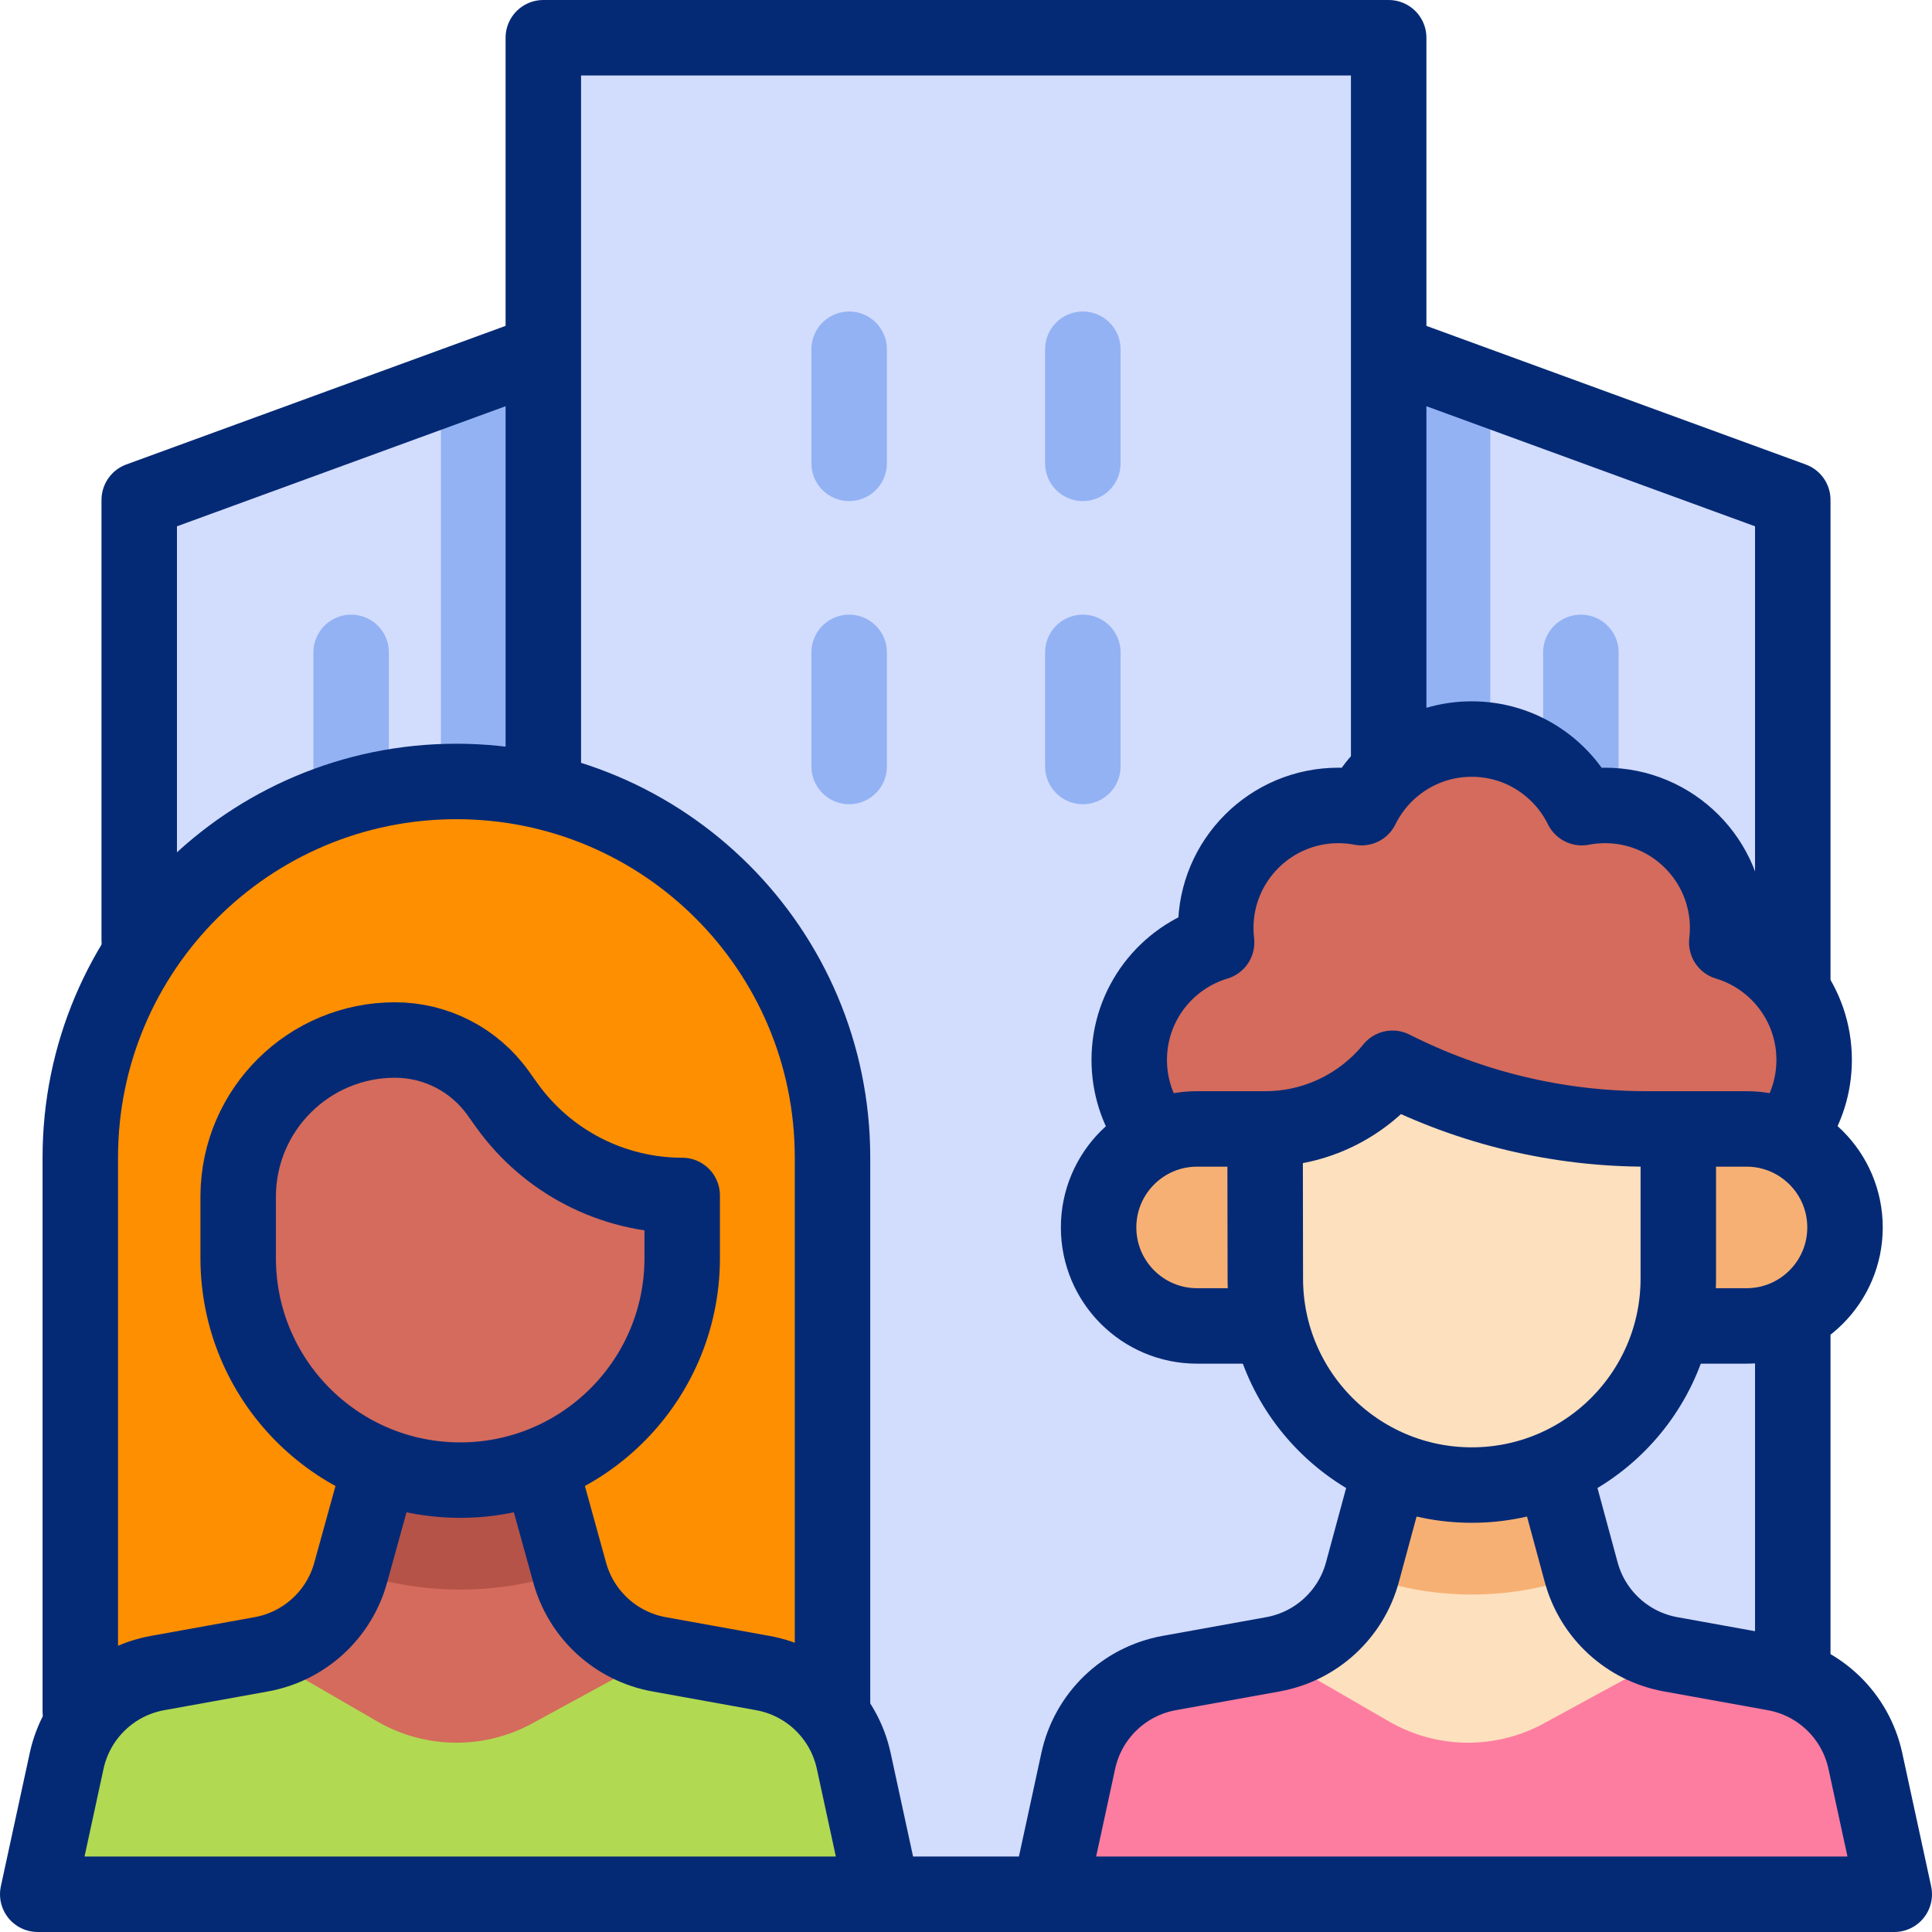
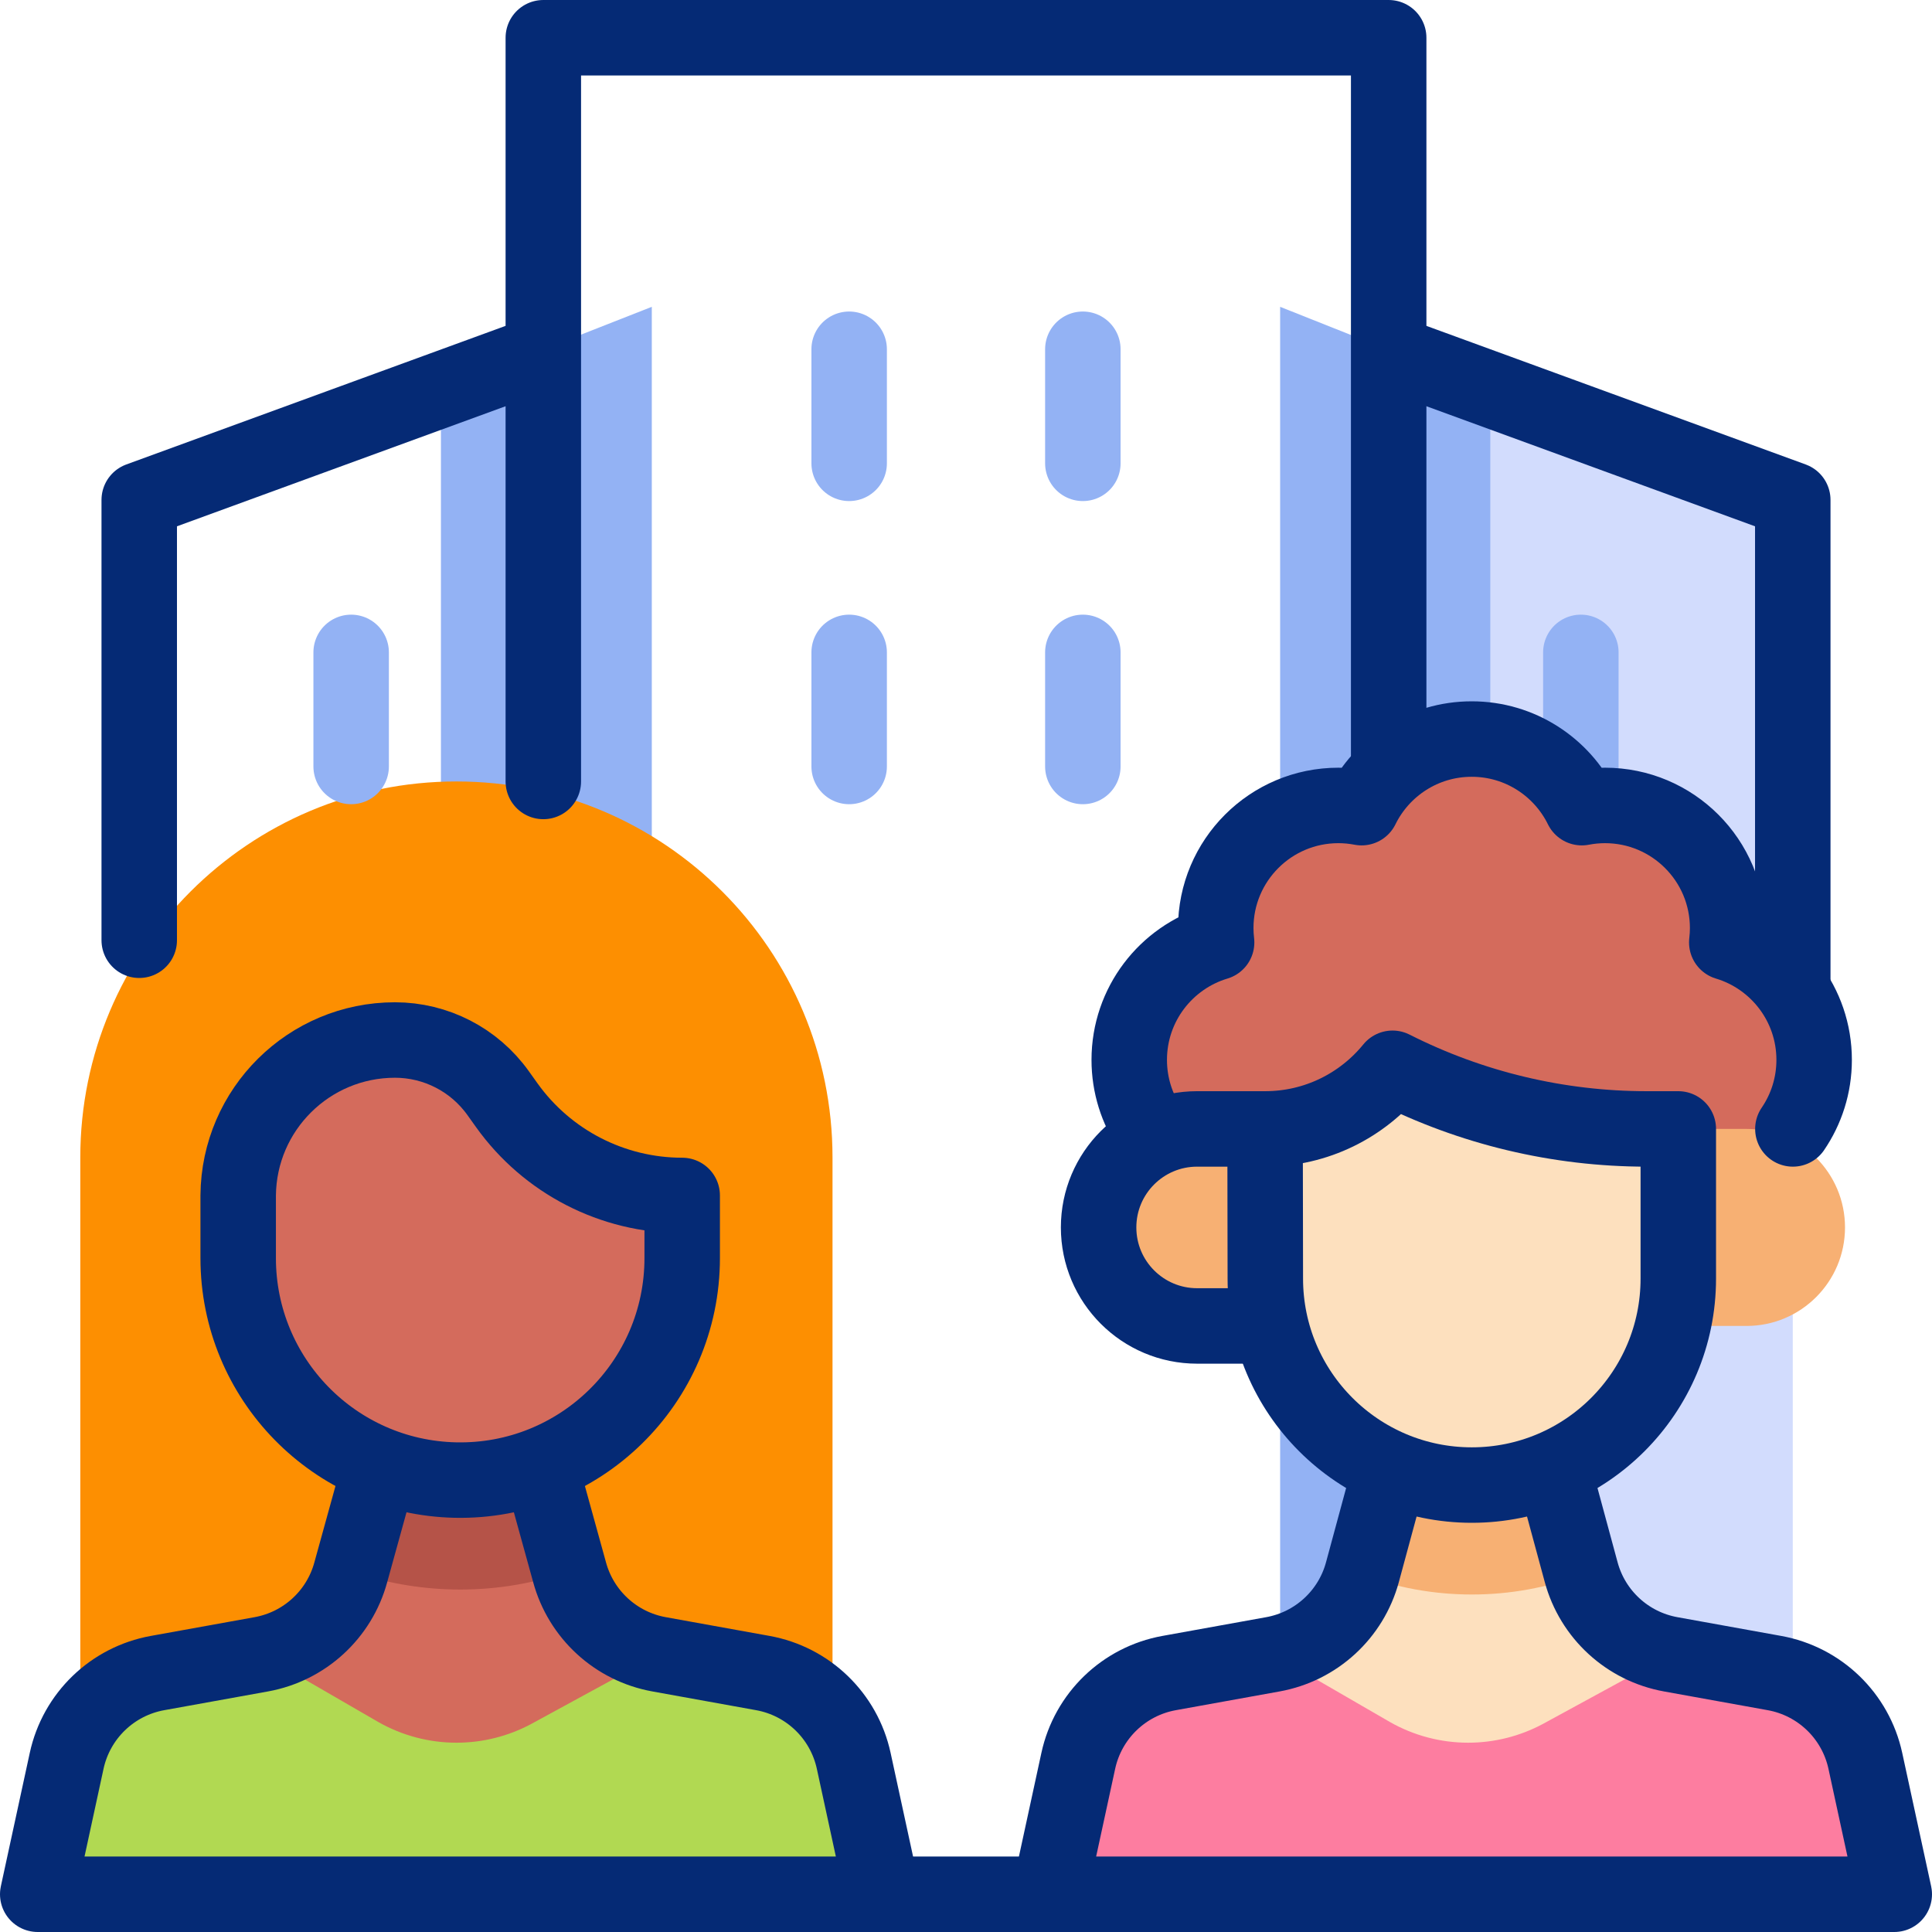
<svg xmlns="http://www.w3.org/2000/svg" version="1.1" id="Capa_1" x="0px" y="0px" viewBox="0 0 512 512" style="enable-background:new 0 0 512 512;" xml:space="preserve">
  <g>
    <g>
      <g>
-         <polygon style="fill:#D2DCFD;" points="164.436,85.881 36.898,132.484 36.898,502 164.436,502 &#09;&#09;&#09;" />
        <polygon style="fill:#93B2F4;" points="116.853,502 172.733,502 172.733,81.312 116.853,103.268 &#09;&#09;&#09;" />
        <polygon style="fill:#D2DCFD;" points="347.564,85.881 475.102,132.484 475.102,502 347.564,502 &#09;&#09;&#09;" />
        <polygon style="fill:#93B2F4;" points="394.945,103.459 339.249,81.312 339.249,502 394.945,502 &#09;&#09;&#09;" />
-         <polygon style="fill:#D2DCFD;" points="368.014,502 143.986,502 143.986,10 368.014,10 368.014,356.288 &#09;&#09;&#09;" />
      </g>
      <g>
        <path style="fill:#FD8F01;" d="M220.624,480.316V306.768v0c0-55.048-44.625-99.673-99.673-99.673h0&#10;&#09;&#09;&#09;&#09;c-55.048,0-99.673,44.625-99.673,99.673v0v173.548H220.624z" />
        <path style="fill:#D46B5C;" d="M475.131,302.23c3.556-5.211,5.635-14.564,5.635-21.349c0-14.699-9.761-27.113-23.153-31.128&#10;&#09;&#09;&#09;&#09;c0.146-1.248,0.229-2.516,0.229-3.804c0-17.949-14.55-32.499-32.499-32.499c-2.104,0-4.16,0.207-6.153,0.589&#10;&#09;&#09;&#09;&#09;c-5.294-10.768-16.368-18.181-29.177-18.181s-23.883,7.413-29.177,18.181c-1.993-0.382-4.048-0.589-6.153-0.589&#10;&#09;&#09;&#09;&#09;c-17.949,0-32.499,14.55-32.499,32.499c0,1.288,0.083,2.555,0.229,3.804c-13.392,4.015-23.153,16.429-23.153,31.128&#10;&#09;&#09;&#09;&#09;c0,6.731,2.046,16.194,5.55,21.381L475.131,302.23z" />
      </g>
      <g>
        <path style="fill:#D46B5C;" d="M120.657,392.232L120.657,392.232c-31.98-0.706-57.536-26.832-57.536-58.819v-16.604l0-0.012&#10;&#09;&#09;&#09;&#09;c0.204-22.804,18.748-41.184,41.553-41.184h0c10.844,0,21.021,5.238,27.323,14.063l2.28,3.192&#10;&#09;&#09;&#09;&#09;c10.728,15.023,28.051,23.94,46.512,23.94h0v16.604C180.789,366.414,153.65,392.96,120.657,392.232z" />
        <path style="fill:#D46B5C;" d="M120.983,471.838c6.901,0,13.694-1.703,19.779-4.957l33.898-28.472&#10;&#09;&#09;&#09;&#09;c-11.447-2.068-20.68-10.541-23.721-21.769l-9.15-33.181h-39.303l-9.515,33.181c-3.041,11.227-12.274,19.701-23.72,21.769&#10;&#09;&#09;&#09;&#09;l31.024,27.96C106.587,469.953,113.723,471.838,120.983,471.838z" />
        <path style="fill:#B55348;" d="M102.486,383.459l-9.437,32.907c8.577,2.981,17.647,4.654,26.968,4.86&#10;&#09;&#09;&#09;&#09;c0.657,0.014,1.311,0.021,1.964,0.021c10.114,0,19.831-1.725,28.881-4.887l-9.073-32.901H102.486z" />
        <path style="fill:#B1D952;" d="M226.244,466.636c-2.582-11.912-12.089-21.094-24.084-23.261l-27.5-4.968l-33.898,18.471&#10;&#09;&#09;&#09;&#09;c-6.085,3.255-12.879,4.957-19.779,4.957c-7.26,0-14.396-1.885-20.709-5.47L69.25,438.408l-27.5,4.968&#10;&#09;&#09;&#09;&#09;c-11.995,2.167-21.502,11.349-24.084,23.261L10,502h223.91L226.244,466.636z" />
        <path style="fill:#FDE0BE;" d="M389.073,471.838c6.901,0,13.694-1.703,19.779-4.957l33.897-28.472&#10;&#09;&#09;&#09;&#09;c-11.447-2.068-20.68-10.541-23.72-21.769l-8.341-30.814h-41.615l-8.013,30.814c-3.041,11.227-12.274,19.701-23.721,21.769&#10;&#09;&#09;&#09;&#09;l31.024,27.96C374.677,469.953,381.813,471.838,389.073,471.838z" />
        <path style="fill:#FD7DA0;" d="M494.334,466.636c-2.582-11.912-12.089-21.094-24.084-23.261l-27.5-4.968l-33.897,18.471&#10;&#09;&#09;&#09;&#09;c-6.085,3.255-12.879,4.957-19.779,4.957c-7.26,0-14.396-1.885-20.709-5.47l-31.024-17.959l-27.5,4.968&#10;&#09;&#09;&#09;&#09;c-11.995,2.167-21.502,11.349-24.084,23.261L278.09,502H502L494.334,466.636z" />
        <path style="fill:#F7B073;" d="M361.061,416.639c-0.061,0.224-0.139,0.439-0.205,0.661c9.094,3.394,18.926,5.259,29.189,5.259&#10;&#09;&#09;&#09;&#09;s20.095-1.865,29.189-5.259c-0.065-0.222-0.144-0.437-0.205-0.661l-8.341-30.814h-41.615L361.061,416.639z" />
        <path style="fill:#F7B073;" d="M462.841,299.176c14.418,0,26.106,11.688,26.106,26.106v0c0,14.418-11.688,26.106-26.106,26.106&#10;&#09;&#09;&#09;&#09;H317.249c-14.418,0-26.106-11.688-26.106-26.106v0c0-14.418,11.688-26.106,26.106-26.106H462.841z" />
        <path style="fill:#FDE0BE;" d="M335.259,299.176c13.631,0,25.795-6.266,33.78-16.071l0,0&#10;&#09;&#09;&#09;&#09;c20.87,10.565,43.934,16.071,67.326,16.071h8.402v39.661c0,30.222-24.5,54.722-54.722,54.722h0&#10;&#09;&#09;&#09;&#09;c-30.222,0-54.722-24.5-54.722-54.722L335.259,299.176z" />
      </g>
    </g>
    <g>
      <g>
        <polyline style="fill:none;stroke:#052A75;stroke-width:20;stroke-linecap:round;stroke-linejoin:round;stroke-miterlimit:10;" points="&#10;&#09;&#09;&#09;&#09;141.448,94.281 36.898,132.484 36.898,249.174 &#09;&#09;&#09;" />
-         <line style="fill:none;stroke:#052A75;stroke-width:20;stroke-linecap:round;stroke-linejoin:round;stroke-miterlimit:10;" x1="475.102" y1="354.078" x2="475.102" y2="441.626" />
        <polyline style="fill:none;stroke:#052A75;stroke-width:20;stroke-linecap:round;stroke-linejoin:round;stroke-miterlimit:10;" points="&#10;&#09;&#09;&#09;&#09;372.652,95.048 475.102,132.484 475.102,259.786 &#09;&#09;&#09;" />
        <polyline style="fill:none;stroke:#052A75;stroke-width:20;stroke-linecap:round;stroke-linejoin:round;stroke-miterlimit:10;" points="&#10;&#09;&#09;&#09;&#09;143.986,207.095 143.986,10 368.014,10 368.014,201.586 &#09;&#09;&#09;" />
        <line style="fill:none;stroke:#052A75;stroke-width:20;stroke-linecap:round;stroke-linejoin:round;stroke-miterlimit:10;" x1="278.09" y1="502" x2="233.91" y2="502" />
        <g>
          <line style="fill:none;stroke:#93B2F4;stroke-width:20;stroke-linecap:round;stroke-linejoin:round;stroke-miterlimit:10;" x1="225.035" y1="92.555" x2="225.035" y2="122.788" />
          <line style="fill:none;stroke:#93B2F4;stroke-width:20;stroke-linecap:round;stroke-linejoin:round;stroke-miterlimit:10;" x1="286.965" y1="92.555" x2="286.965" y2="122.788" />
          <line style="fill:none;stroke:#93B2F4;stroke-width:20;stroke-linecap:round;stroke-linejoin:round;stroke-miterlimit:10;" x1="225.035" y1="172.889" x2="225.035" y2="203.123" />
          <line style="fill:none;stroke:#93B2F4;stroke-width:20;stroke-linecap:round;stroke-linejoin:round;stroke-miterlimit:10;" x1="93.058" y1="172.889" x2="93.058" y2="203.123" />
          <line style="fill:none;stroke:#93B2F4;stroke-width:20;stroke-linecap:round;stroke-linejoin:round;stroke-miterlimit:10;" x1="418.942" y1="172.889" x2="418.942" y2="203.123" />
          <line style="fill:none;stroke:#93B2F4;stroke-width:20;stroke-linecap:round;stroke-linejoin:round;stroke-miterlimit:10;" x1="286.965" y1="172.889" x2="286.965" y2="203.123" />
        </g>
      </g>
      <g>
-         <path style="fill:none;stroke:#052A75;stroke-width:20;stroke-linecap:round;stroke-linejoin:round;stroke-miterlimit:10;" d="&#10;&#09;&#09;&#09;&#09;M220.624,451.796V306.768v0c0-55.048-44.625-99.673-99.673-99.673h0c-55.048,0-99.673,44.625-99.673,99.673v0v146.686" />
        <path style="fill:none;stroke:#052A75;stroke-width:20;stroke-linecap:round;stroke-linejoin:round;stroke-miterlimit:10;" d="&#10;&#09;&#09;&#09;&#09;M475.131,299.176c3.556-5.211,5.635-11.511,5.635-18.296c0-14.699-9.761-27.113-23.153-31.128&#10;&#09;&#09;&#09;&#09;c0.146-1.248,0.229-2.516,0.229-3.804c0-17.949-14.55-32.499-32.499-32.499c-2.104,0-4.16,0.207-6.153,0.589&#10;&#09;&#09;&#09;&#09;c-5.294-10.768-16.368-18.181-29.177-18.181s-23.883,7.413-29.177,18.181c-1.993-0.382-4.048-0.589-6.153-0.589&#10;&#09;&#09;&#09;&#09;c-17.949,0-32.499,14.55-32.499,32.499c0,1.288,0.083,2.555,0.229,3.804c-13.392,4.015-23.153,16.429-23.153,31.128&#10;&#09;&#09;&#09;&#09;c0,6.731,2.046,12.984,5.55,18.171" />
      </g>
      <g>
        <path style="fill:none;stroke:#052A75;stroke-width:20;stroke-linecap:round;stroke-linejoin:round;stroke-miterlimit:10;" d="&#10;&#09;&#09;&#09;&#09;M143.573,389.982l7.367,26.657c3.041,11.227,12.274,19.701,23.72,21.769l27.5,4.968c11.995,2.167,21.502,11.349,24.084,23.261&#10;&#09;&#09;&#09;&#09;L233.91,502H10l7.666-35.364c2.582-11.912,12.089-21.094,24.084-23.261l27.5-4.968c11.447-2.068,20.68-10.541,23.72-21.769&#10;&#09;&#09;&#09;&#09;l7.096-25.677" />
        <path style="fill:none;stroke:#052A75;stroke-width:20;stroke-linecap:round;stroke-linejoin:round;stroke-miterlimit:10;" d="&#10;&#09;&#09;&#09;&#09;M120.657,392.232L120.657,392.232c-31.98-0.706-57.536-26.832-57.536-58.819v-16.604l0-0.012&#10;&#09;&#09;&#09;&#09;c0.204-22.804,18.748-41.184,41.553-41.184h0c10.844,0,21.021,5.238,27.323,14.063l2.28,3.192&#10;&#09;&#09;&#09;&#09;c10.728,15.023,28.051,23.94,46.512,23.94h0v16.604C180.789,366.414,153.65,392.96,120.657,392.232z" />
        <path style="fill:none;stroke:#052A75;stroke-width:20;stroke-linecap:round;stroke-linejoin:round;stroke-miterlimit:10;" d="&#10;&#09;&#09;&#09;&#09;M412.075,390.963l6.954,25.677c3.041,11.227,12.274,19.701,23.72,21.769l27.5,4.968c11.995,2.167,21.502,11.349,24.084,23.261&#10;&#09;&#09;&#09;&#09;L502,502H278.09l7.666-35.364c2.582-11.912,12.089-21.094,24.084-23.261l27.5-4.968c11.447-2.068,20.68-10.541,23.72-21.769&#10;&#09;&#09;&#09;&#09;l6.954-25.677" />
-         <path style="fill:none;stroke:#052A75;stroke-width:20;stroke-linecap:round;stroke-linejoin:round;stroke-miterlimit:10;" d="&#10;&#09;&#09;&#09;&#09;M444.767,299.176h18.074c14.418,0,26.106,11.688,26.106,26.106v0c0,14.418-11.688,26.106-26.106,26.106h-15.596" />
        <path style="fill:none;stroke:#052A75;stroke-width:20;stroke-linecap:round;stroke-linejoin:round;stroke-miterlimit:10;" d="&#10;&#09;&#09;&#09;&#09;M335.259,351.388h-18.01c-14.418,0-26.106-11.688-26.106-26.106v0c0-14.418,11.688-26.106,26.106-26.106h18.01" />
        <path style="fill:none;stroke:#052A75;stroke-width:20;stroke-linecap:round;stroke-linejoin:round;stroke-miterlimit:10;" d="&#10;&#09;&#09;&#09;&#09;M335.259,299.176c13.631,0,25.795-6.266,33.78-16.071l0,0c20.87,10.565,43.934,16.071,67.326,16.071h8.402v39.661&#10;&#09;&#09;&#09;&#09;c0,30.222-24.5,54.722-54.722,54.722h0c-30.222,0-54.722-24.5-54.722-54.722L335.259,299.176z" />
      </g>
    </g>
  </g>
  <g>
</g>
  <g>
</g>
  <g>
</g>
  <g>
</g>
  <g>
</g>
  <g>
</g>
  <g>
</g>
  <g>
</g>
  <g>
</g>
  <g>
</g>
  <g>
</g>
  <g>
</g>
  <g>
</g>
  <g>
</g>
  <g>
</g>
</svg>